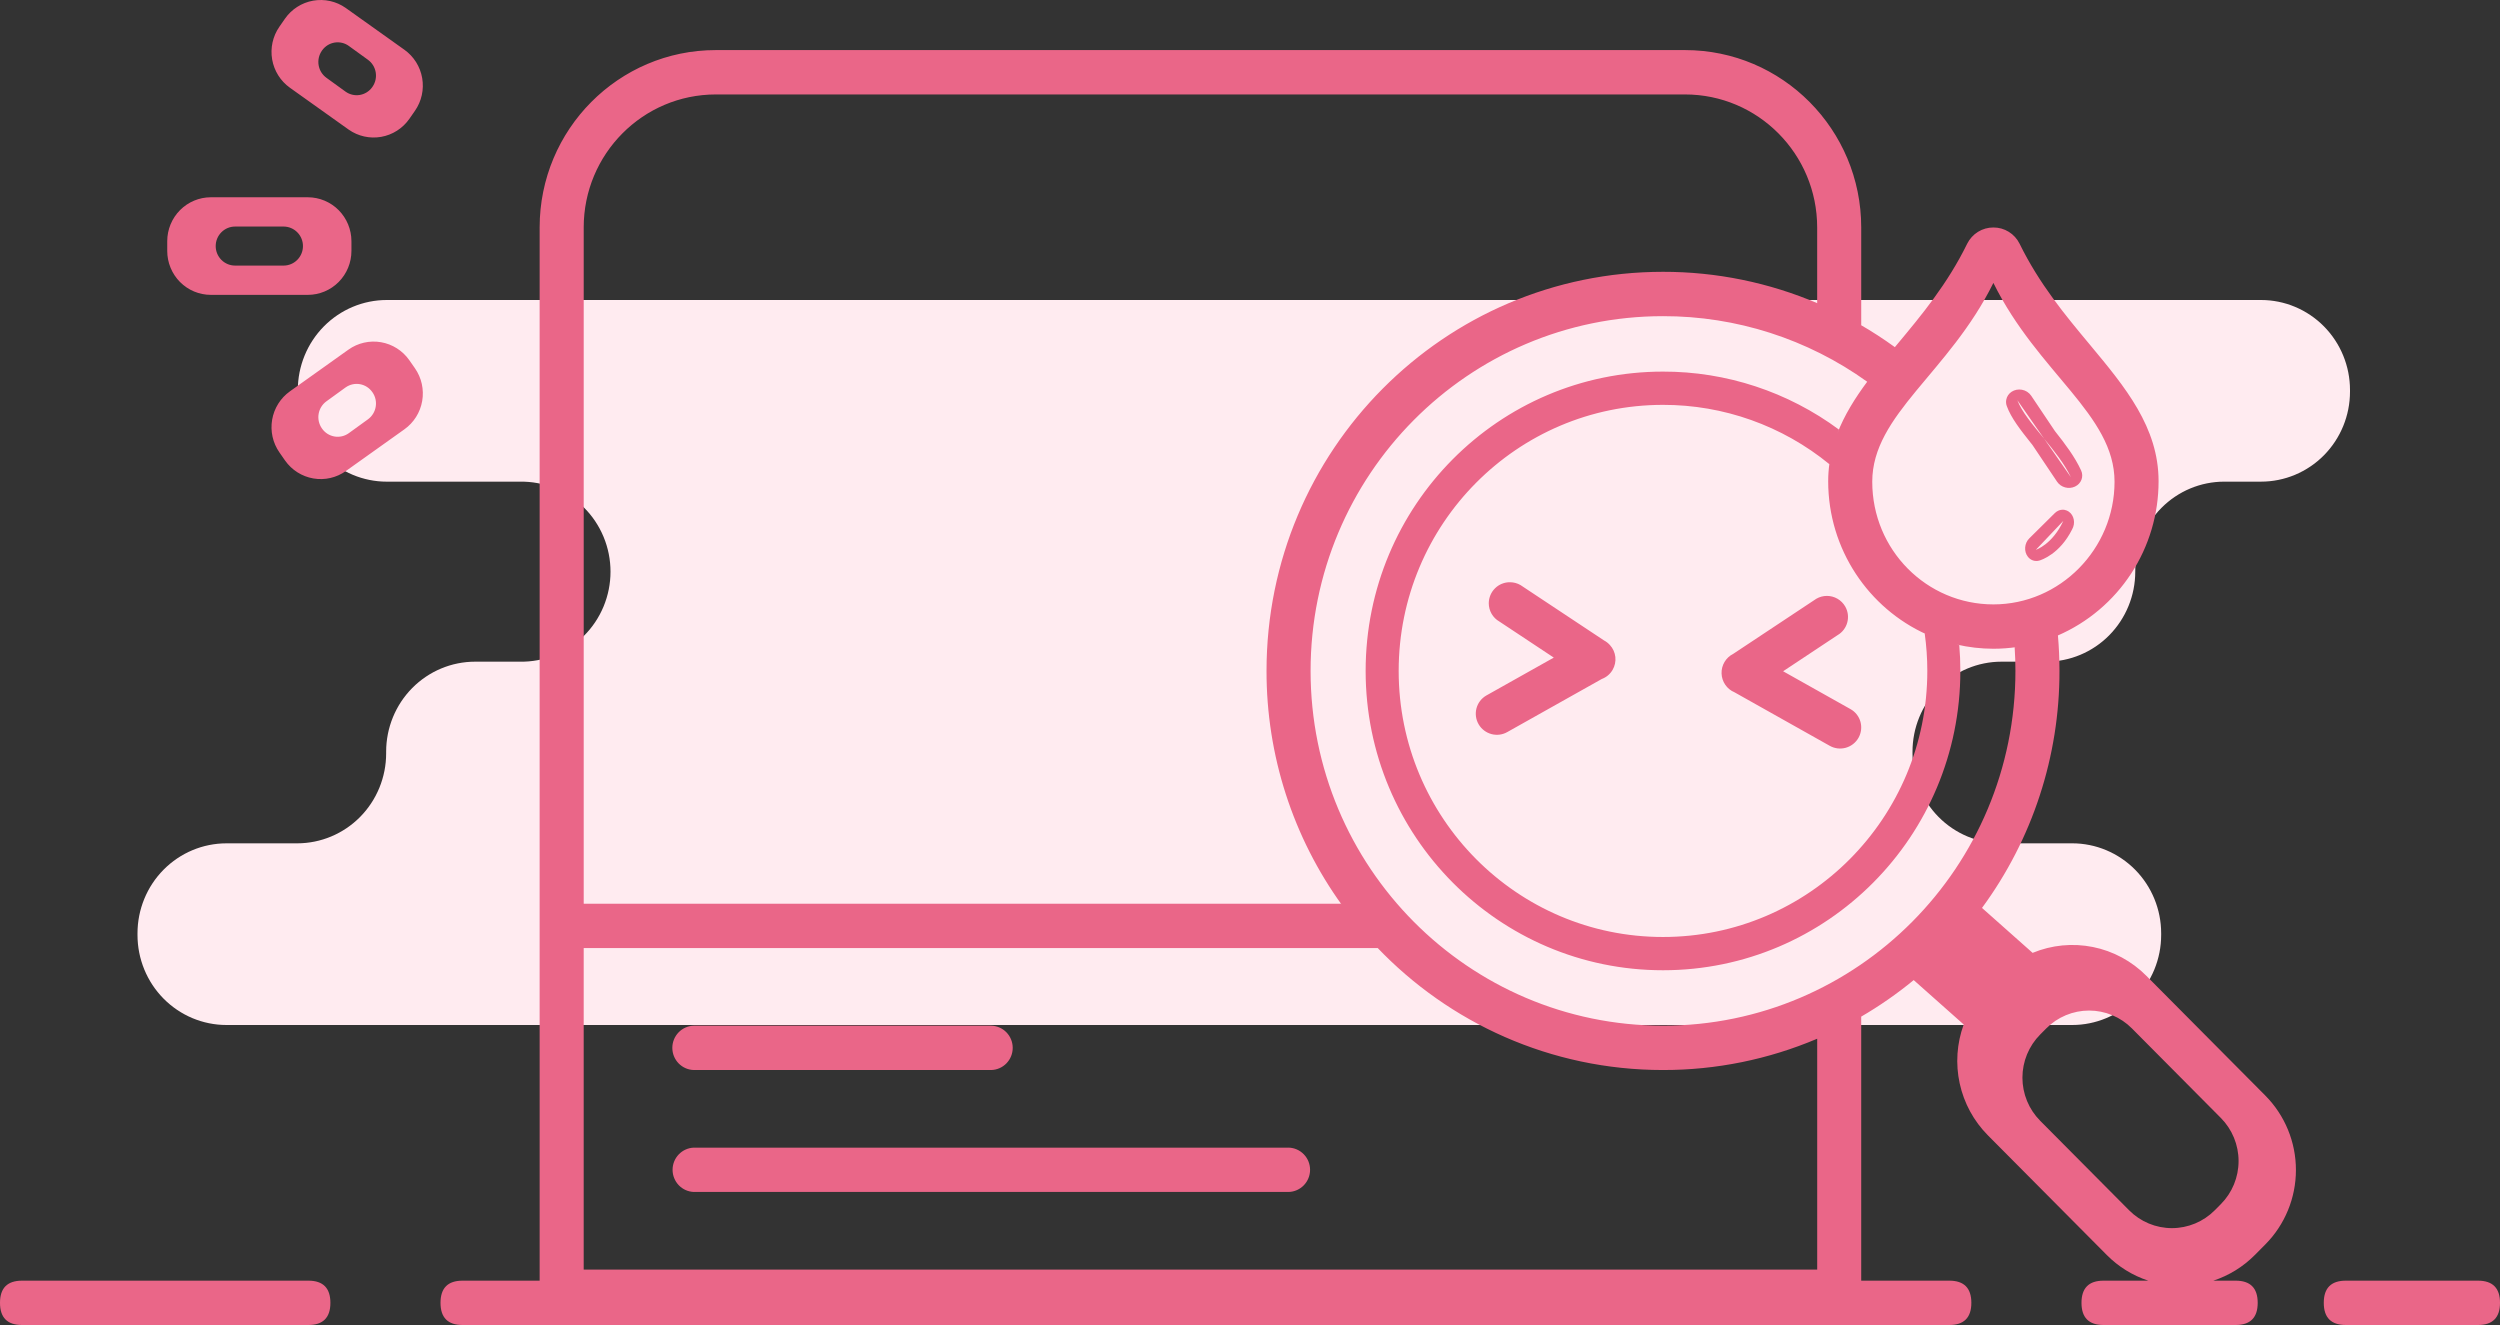
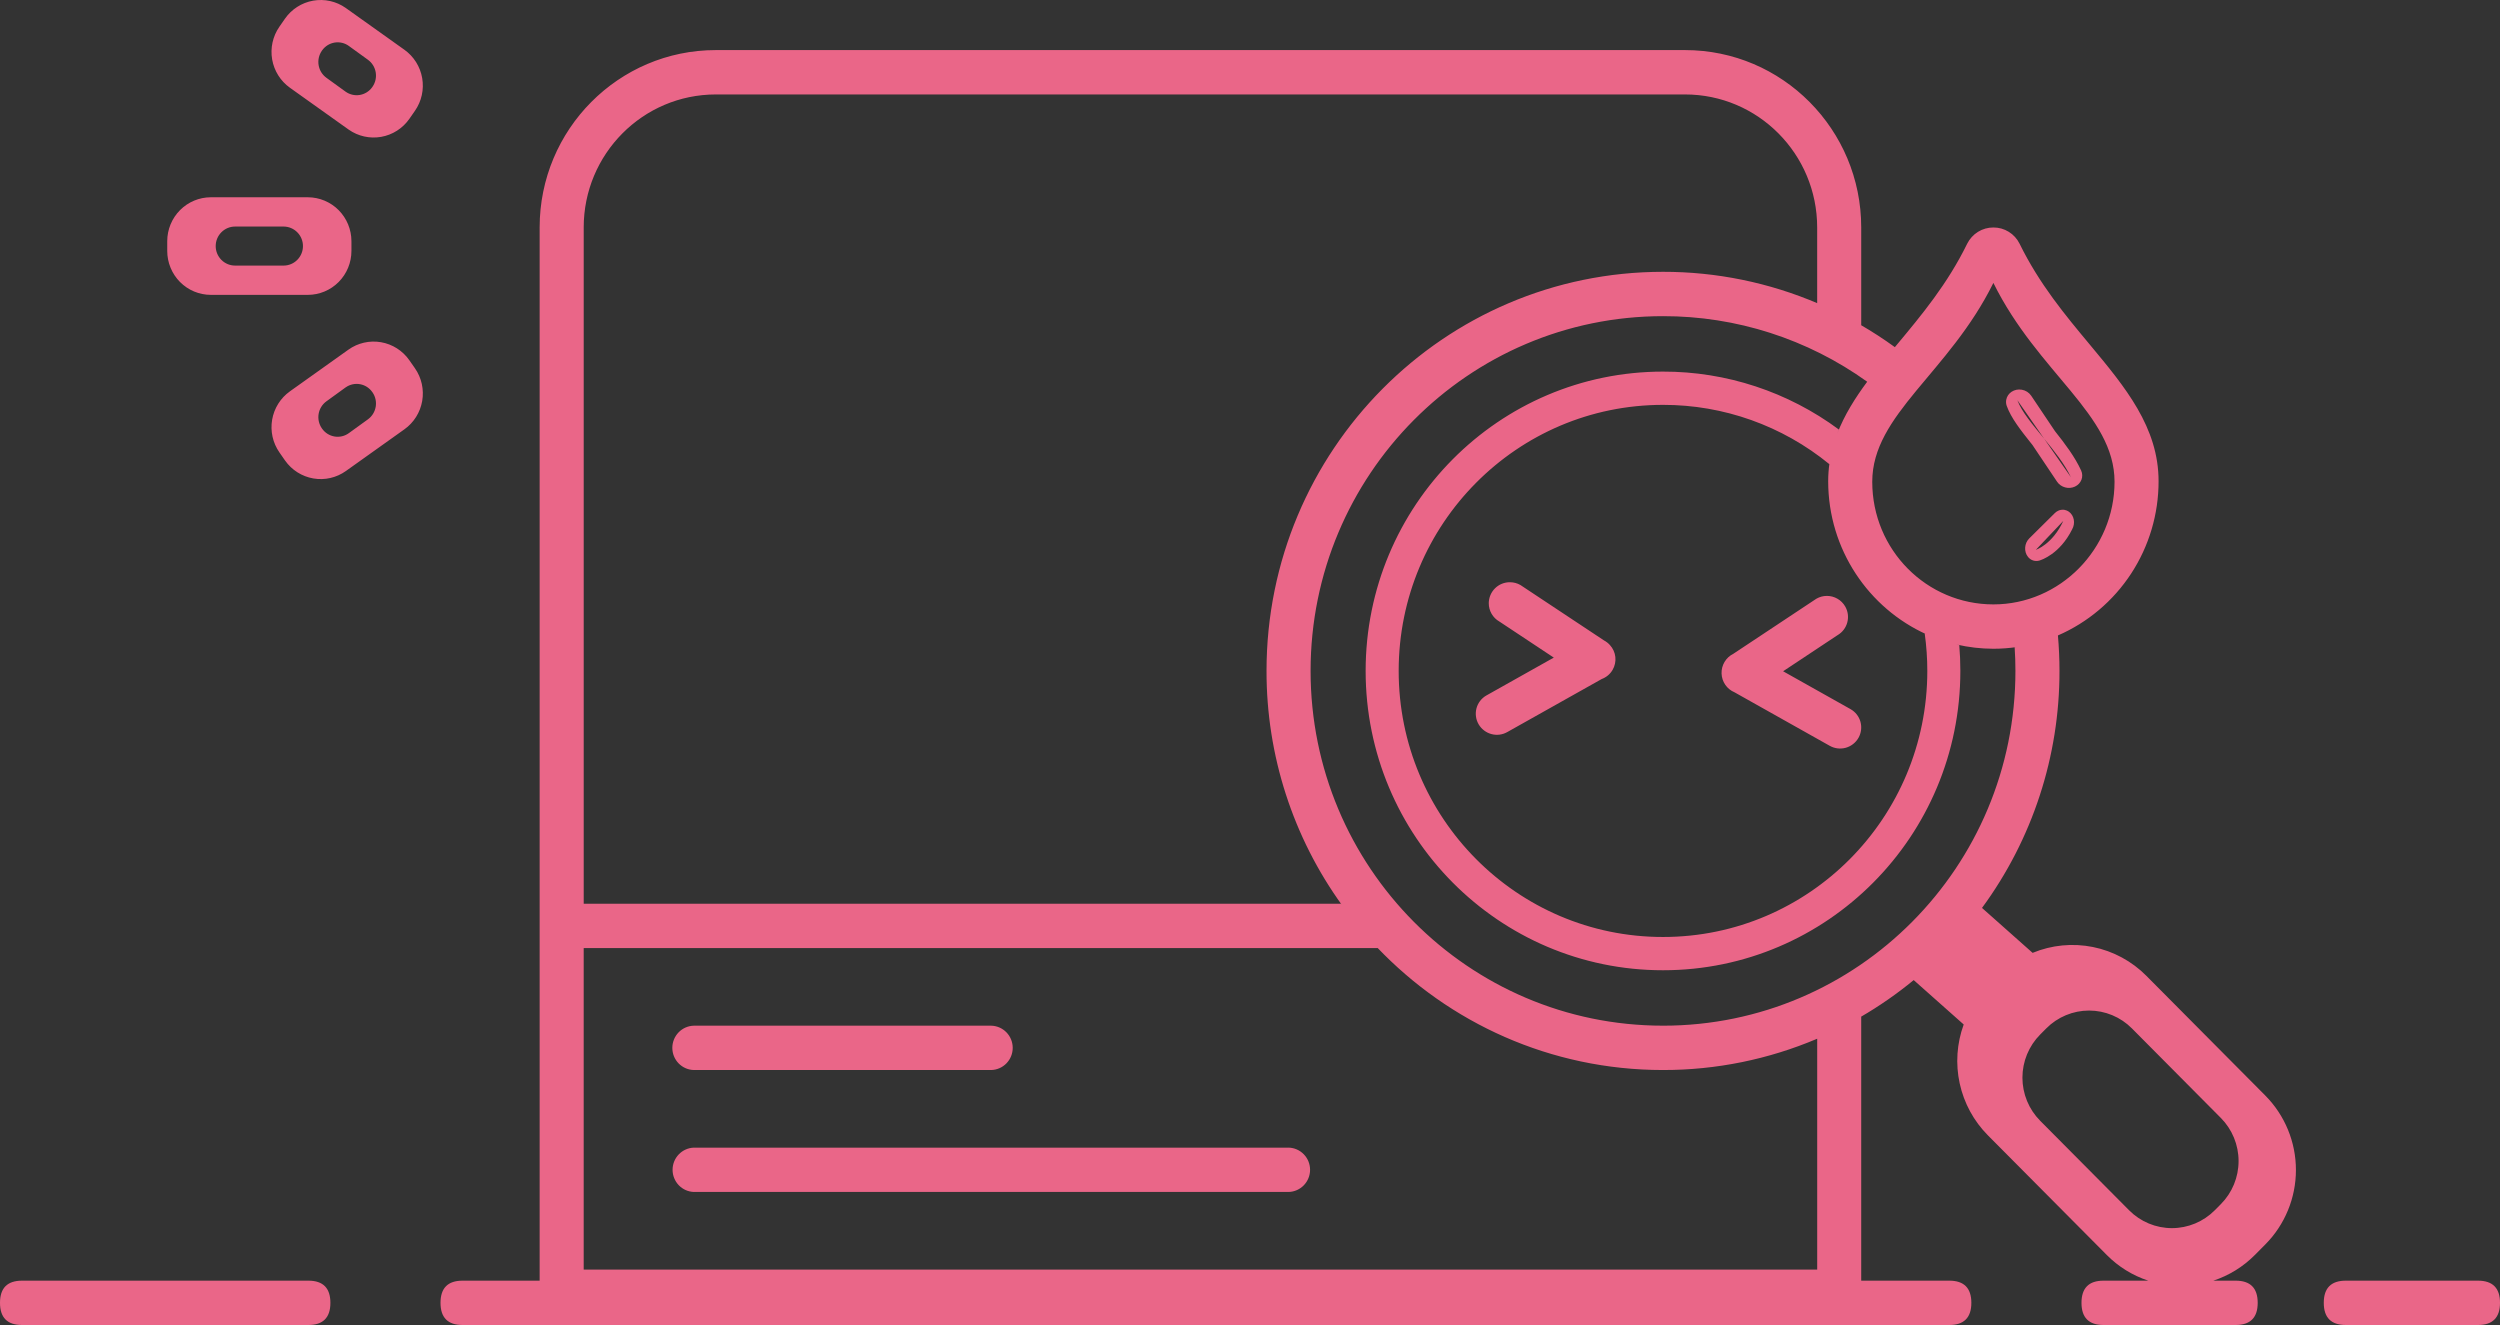
<svg xmlns="http://www.w3.org/2000/svg" width="200" height="106" viewBox="0 0 200 106" fill="none">
  <rect x="0" y="0" width="200" height="106" fill="#333333" stroke="none" />
  <g clip-path="url(#clip0_2051_37253)">
-     <path d="M170.82 45.733C170.82 43.824 171.57 41.992 172.906 40.641C174.241 39.291 176.052 38.532 177.941 38.532H180.879C182.768 38.532 184.579 37.773 185.914 36.423C187.249 35.073 188 33.241 188 31.331V31.201C188 29.291 187.249 27.459 185.914 26.109C184.579 24.759 182.768 24 180.879 24H30.945C29.057 24 27.246 24.759 25.911 26.11C24.576 27.46 23.826 29.292 23.826 31.201V31.332C23.826 33.242 24.576 35.073 25.911 36.424C27.247 37.774 29.058 38.533 30.946 38.533H41.592C42.538 38.516 43.477 38.69 44.356 39.044C45.235 39.398 46.035 39.925 46.71 40.596C47.384 41.266 47.92 42.066 48.286 42.948C48.652 43.83 48.841 44.777 48.841 45.733C48.841 46.69 48.652 47.637 48.286 48.519C47.92 49.401 47.384 50.201 46.71 50.871C46.035 51.541 45.235 52.069 44.356 52.423C43.477 52.777 42.538 52.951 41.592 52.934H38.013C36.124 52.934 34.313 53.693 32.977 55.043C31.642 56.394 30.892 58.225 30.892 60.135V60.265C30.892 62.175 30.142 64.007 28.807 65.357C27.472 66.707 25.661 67.466 23.773 67.467H18.121C16.232 67.467 14.421 68.226 13.086 69.576C11.75 70.927 11 72.758 11 74.668V74.799C11 76.708 11.75 78.54 13.086 79.891C14.421 81.241 16.232 82 18.121 82H165.774C167.662 82 169.473 81.241 170.808 79.89C172.143 78.54 172.893 76.708 172.893 74.799V74.667C172.893 72.757 172.143 70.926 170.808 69.575C169.472 68.225 167.661 67.466 165.773 67.466H160.12C158.232 67.466 156.421 66.707 155.086 65.357C153.75 64.007 153 62.175 153 60.265V60.135C153 58.225 153.75 56.394 155.085 55.043C156.421 53.693 158.232 52.934 160.12 52.934H163.7C165.589 52.934 167.4 52.175 168.735 50.825C170.071 49.474 170.821 47.642 170.821 45.732L170.82 45.733Z" fill="#FFEBF0" />
    <path d="M55.507 85.602H79.295C79.755 85.591 80.193 85.4 80.515 85.068C80.837 84.737 81.017 84.292 81.017 83.828C81.017 83.365 80.837 82.92 80.515 82.588C80.193 82.257 79.755 82.065 79.295 82.055H55.508C55.048 82.065 54.61 82.257 54.288 82.588C53.967 82.92 53.786 83.365 53.786 83.828C53.786 84.292 53.967 84.737 54.288 85.068C54.61 85.4 55.048 85.591 55.508 85.602H55.507ZM103.083 91.811H55.508C55.052 91.827 54.619 92.02 54.301 92.351C53.984 92.682 53.806 93.124 53.806 93.584C53.806 94.044 53.984 94.486 54.301 94.817C54.619 95.148 55.052 95.341 55.508 95.357H103.084C103.544 95.347 103.982 95.155 104.304 94.823C104.626 94.492 104.806 94.047 104.806 93.584C104.806 93.12 104.626 92.675 104.304 92.344C103.982 92.012 103.544 91.82 103.084 91.81L103.083 91.811ZM128.321 51.234L121.64 46.805C121.384 46.657 121.093 46.579 120.798 46.579C120.577 46.576 120.358 46.618 120.154 46.701C119.949 46.783 119.762 46.906 119.605 47.062C119.447 47.217 119.322 47.402 119.235 47.606C119.149 47.811 119.103 48.03 119.101 48.252C119.1 48.551 119.178 48.846 119.327 49.104C119.477 49.363 119.692 49.576 119.951 49.723L124.303 52.608L118.897 55.645C118.706 55.755 118.539 55.903 118.405 56.079C118.271 56.255 118.173 56.456 118.117 56.671C118.061 56.886 118.048 57.109 118.078 57.329C118.109 57.548 118.182 57.76 118.294 57.95C118.521 58.334 118.888 58.612 119.316 58.727C119.745 58.842 120.201 58.783 120.586 58.563L128.139 54.321C128.506 54.185 128.814 53.925 129.011 53.585C129.19 53.275 129.266 52.916 129.228 52.559C129.189 52.203 129.037 51.868 128.795 51.605C128.66 51.454 128.499 51.328 128.32 51.234H128.321ZM145.309 47.898L138.659 52.308C138.37 52.452 138.128 52.676 137.963 52.955C137.797 53.233 137.714 53.553 137.725 53.877C137.735 54.202 137.838 54.516 138.022 54.783C138.205 55.05 138.461 55.258 138.758 55.382L146.364 59.656C146.558 59.768 146.771 59.84 146.993 59.869C147.214 59.897 147.439 59.882 147.654 59.823C147.869 59.764 148.071 59.663 148.247 59.525C148.424 59.388 148.571 59.216 148.682 59.021C148.899 58.635 148.955 58.177 148.838 57.748C148.72 57.32 148.438 56.956 148.054 56.737L142.649 53.701L146.998 50.816L147.015 50.806C147.396 50.582 147.673 50.215 147.785 49.786C147.898 49.357 147.837 48.9 147.615 48.516C147.466 48.259 147.253 48.046 146.996 47.898C146.739 47.75 146.449 47.672 146.153 47.672C145.857 47.672 145.566 47.75 145.31 47.898H145.309ZM162.493 35.467L162.599 35.602L164.566 38.537C164.871 38.994 165.497 39.164 165.999 38.926C166.501 38.69 166.715 38.13 166.489 37.637C165.985 36.538 165.212 35.52 164.394 34.487L162.496 31.658C162.41 31.532 162.299 31.424 162.171 31.342C162.043 31.26 161.899 31.204 161.749 31.178C161.154 31.073 160.593 31.435 160.498 31.987C160.469 32.15 160.483 32.319 160.54 32.475C160.886 33.444 161.665 34.426 162.492 35.468L162.493 35.467ZM163.531 35.096C164.331 36.071 165.161 37.105 165.675 38.179L163.531 35.096C162.611 33.977 161.731 32.935 161.387 32.014L163.531 35.096ZM165.5 40.928C165.404 40.862 165.297 40.817 165.183 40.795L165.165 40.79H165.166L165.102 40.781C164.95 40.767 164.796 40.793 164.657 40.858H164.656C164.551 40.907 164.455 40.975 164.374 41.058L162.336 43.077C161.946 43.467 161.899 44.124 162.235 44.545C162.339 44.681 162.481 44.782 162.643 44.836C162.805 44.889 162.979 44.893 163.143 44.846C163.311 44.799 164.788 44.321 165.77 42.35C166.051 41.86 165.931 41.223 165.5 40.928ZM162.87 43.984L165.064 41.673C164.186 43.566 162.87 43.984 162.87 43.984ZM171.71 78.066C170.543 76.89 169.055 76.088 167.436 75.761C165.816 75.435 164.137 75.597 162.609 76.229L158.56 72.634C162.595 67.148 164.768 60.5 164.758 53.674C164.758 52.718 164.716 51.771 164.634 50.834L164.624 50.84C167.02 49.801 169.06 48.079 170.493 45.885C171.926 43.691 172.689 41.123 172.686 38.497C172.686 34.178 170.019 30.974 167.196 27.582C165.203 25.191 163.147 22.721 161.566 19.495C161.372 19.104 161.074 18.775 160.703 18.546C160.333 18.316 159.907 18.196 159.472 18.199C159.038 18.197 158.611 18.317 158.241 18.546C157.87 18.776 157.571 19.104 157.376 19.495C155.797 22.721 153.737 25.193 151.747 27.582L151.589 27.772C150.689 27.118 149.756 26.513 148.793 25.958L148.898 26.017V18.199C148.898 10.361 142.588 4.007 134.802 4.007H57.268C49.482 4.007 43.171 10.361 43.171 18.199V102.453H37.003C35.829 102.453 35.241 103.043 35.241 104.226C35.241 105.409 35.828 106 37.003 106H155.945C157.12 106 157.708 105.409 157.708 104.226C157.708 103.043 157.12 102.453 155.945 102.453H148.897V81.331L148.859 81.352C150.348 80.487 151.765 79.502 153.096 78.407L157.096 81.959C156.544 83.469 156.433 85.106 156.776 86.678C157.119 88.249 157.902 89.689 159.032 90.827L168.546 100.403C169.476 101.34 170.612 102.043 171.863 102.453H168.281C167.107 102.453 166.519 103.043 166.519 104.227C166.519 105.409 167.106 106 168.281 106H178.853C180.028 106 180.616 105.41 180.616 104.227C180.616 103.044 180.028 102.453 178.853 102.453H177.067C178.317 102.043 179.454 101.34 180.383 100.403L181.223 99.558C182.792 97.978 183.674 95.835 183.674 93.6C183.674 91.366 182.792 89.223 181.223 87.643L171.709 78.066H171.71ZM159.471 22.632C163.025 29.834 169.163 33.157 169.163 38.54C169.163 43.921 164.802 48.352 159.471 48.352C154.141 48.352 149.78 44.001 149.78 38.54C149.78 33.156 155.918 29.833 159.471 22.633V22.632ZM154.129 50.751C154.079 50.73 154.028 50.71 153.978 50.687C154.114 51.664 154.185 52.66 154.185 53.673C154.185 65.43 144.718 74.959 133.039 74.959C121.361 74.959 111.894 65.43 111.894 53.673C111.894 41.918 121.361 32.389 133.039 32.389C137.885 32.381 142.585 34.056 146.346 37.131C146.35 37.097 146.356 37.066 146.361 37.033C146.291 37.518 146.255 38.007 146.255 38.497C146.255 43.959 149.497 48.665 154.129 50.752V50.751ZM46.696 18.199C46.696 12.32 51.43 7.556 57.269 7.556H134.802C140.641 7.556 145.374 12.321 145.374 18.199V24.25C145.403 24.261 145.43 24.274 145.457 24.286C141.531 22.604 137.307 21.74 133.04 21.745C115.523 21.745 101.322 36.04 101.322 53.672C101.312 60.413 103.432 66.983 107.375 72.432L107.274 72.297H46.697V18.198L46.696 18.199ZM145.374 101.566H46.696V75.846H110.217L110.156 75.781C115.929 81.834 124.047 85.602 133.039 85.602C137.276 85.608 141.472 84.756 145.376 83.098V101.566H145.374ZM133.04 82.054C117.468 82.054 104.847 69.347 104.847 53.674C104.847 37.999 117.469 25.293 133.04 25.293C138.895 25.284 144.607 27.118 149.375 30.539L149.41 30.492C148.407 31.839 147.545 33.215 146.975 34.702C147.019 34.588 147.061 34.475 147.109 34.362C143.032 31.344 138.101 29.719 133.04 29.728C119.902 29.728 109.251 40.449 109.251 53.674C109.251 66.9 119.902 77.62 133.04 77.62C146.178 77.62 156.828 66.9 156.828 53.674C156.828 52.979 156.8 52.292 156.741 51.613C156.664 51.597 156.589 51.576 156.514 51.557C157.483 51.784 158.476 51.899 159.471 51.9C160.108 51.9 160.743 51.852 161.372 51.76L161.172 51.79C161.214 52.413 161.234 53.041 161.234 53.673C161.234 69.349 148.61 82.055 133.04 82.055L133.04 82.054ZM177.667 96.333L177.181 96.822C176.731 97.275 176.197 97.634 175.609 97.879C175.021 98.124 174.391 98.251 173.755 98.251C173.118 98.251 172.488 98.124 171.9 97.879C171.312 97.634 170.778 97.275 170.328 96.822L163.214 89.662V89.661C162.764 89.208 162.407 88.671 162.163 88.079C161.92 87.487 161.794 86.853 161.794 86.212C161.794 85.572 161.92 84.937 162.163 84.346C162.407 83.754 162.764 83.216 163.214 82.763L163.699 82.275L163.7 82.274C164.15 81.82 164.684 81.461 165.272 81.216C165.86 80.971 166.49 80.844 167.127 80.844C167.763 80.844 168.394 80.971 168.982 81.216C169.57 81.461 170.104 81.82 170.554 82.274L177.667 89.435C178.576 90.35 179.086 91.591 179.086 92.884C179.086 94.178 178.576 95.418 177.667 96.333ZM24.67 102.453H1.763C0.587 102.453 0 103.043 0 104.226C0 105.409 0.587 106 1.762 106H24.669C25.845 106 26.432 105.41 26.432 104.226C26.432 103.044 25.846 102.453 24.669 102.453H24.67ZM198.238 102.453H187.665C186.49 102.453 185.902 103.043 185.902 104.226C185.902 105.409 186.49 106 187.665 106H198.238C199.413 106 200 105.41 200 104.226C200 103.044 199.413 102.453 198.238 102.453ZM32.751 28.824L32.741 28.81C32.206 28.049 31.393 27.534 30.481 27.377C29.569 27.219 28.632 27.433 27.876 27.971L23.194 31.307C22.441 31.843 21.93 32.658 21.772 33.573C21.614 34.488 21.822 35.429 22.351 36.189L22.796 36.83L22.806 36.843C23.341 37.603 24.154 38.119 25.066 38.276C25.978 38.434 26.915 38.22 27.671 37.682L32.352 34.346C33.106 33.81 33.617 32.995 33.776 32.08C33.934 31.165 33.726 30.224 33.197 29.463L32.751 28.824ZM29.434 33.547L27.908 34.651C27.744 34.77 27.558 34.856 27.36 34.902C27.163 34.948 26.958 34.954 26.759 34.92C26.559 34.886 26.368 34.812 26.196 34.703C26.025 34.594 25.877 34.452 25.761 34.285L25.749 34.268C25.515 33.931 25.422 33.516 25.49 33.112C25.558 32.707 25.782 32.346 26.113 32.106L27.638 31.001L27.655 30.99C27.987 30.756 28.398 30.664 28.798 30.735C29.198 30.806 29.553 31.034 29.786 31.369L29.798 31.385C30.285 32.084 30.122 33.048 29.434 33.547H29.434ZM16.869 23.589H24.625C25.551 23.589 26.438 23.219 27.093 22.56C27.747 21.901 28.115 21.007 28.115 20.076V19.295C28.114 18.363 27.747 17.47 27.092 16.811C26.438 16.153 25.55 15.783 24.625 15.782H16.869C15.944 15.782 15.056 16.152 14.402 16.811C13.747 17.47 13.379 18.363 13.379 19.295V20.076C13.379 20.537 13.469 20.994 13.645 21.42C13.82 21.846 14.077 22.234 14.401 22.56C14.725 22.886 15.11 23.145 15.534 23.322C15.957 23.498 16.411 23.589 16.869 23.589ZM18.808 18.124H22.686C23.097 18.124 23.491 18.289 23.782 18.582C24.073 18.874 24.237 19.272 24.237 19.686C24.237 20.1 24.073 20.497 23.782 20.79C23.491 21.083 23.097 21.247 22.686 21.247H18.806C18.394 21.247 18 21.082 17.709 20.789C17.419 20.496 17.255 20.099 17.256 19.685C17.256 19.27 17.42 18.873 17.711 18.581C18.002 18.288 18.396 18.124 18.808 18.124ZM23.194 7.02L27.876 10.356L27.89 10.366C28.648 10.9 29.586 11.11 30.498 10.948C31.409 10.787 32.22 10.267 32.751 9.504L33.196 8.864C33.725 8.103 33.933 7.162 33.775 6.247C33.618 5.332 33.106 4.518 32.353 3.981L27.671 0.645L27.658 0.636C27.282 0.371 26.859 0.184 26.411 0.084C25.964 -0.016 25.501 -0.027 25.05 0.053C24.598 0.133 24.167 0.302 23.78 0.55C23.393 0.797 23.059 1.119 22.796 1.497L22.351 2.139C21.822 2.899 21.614 3.84 21.772 4.755C21.93 5.669 22.442 6.484 23.194 7.02ZM25.749 4.058L25.761 4.043L25.772 4.027C26.009 3.695 26.367 3.472 26.768 3.406C27.169 3.34 27.579 3.437 27.908 3.676L29.433 4.78C30.123 5.279 30.285 6.243 29.798 6.943L29.787 6.96L29.775 6.977C29.538 7.308 29.18 7.531 28.779 7.597C28.378 7.663 27.968 7.565 27.638 7.327L26.113 6.223C25.782 5.983 25.558 5.622 25.49 5.217C25.422 4.812 25.515 4.396 25.75 4.059L25.749 4.058Z" fill="#EA6688" />
  </g>
  <defs>
    <clipPath id="clip0_2051_37253">
      <rect width="200" height="106" fill="white" />
    </clipPath>
  </defs>
</svg>